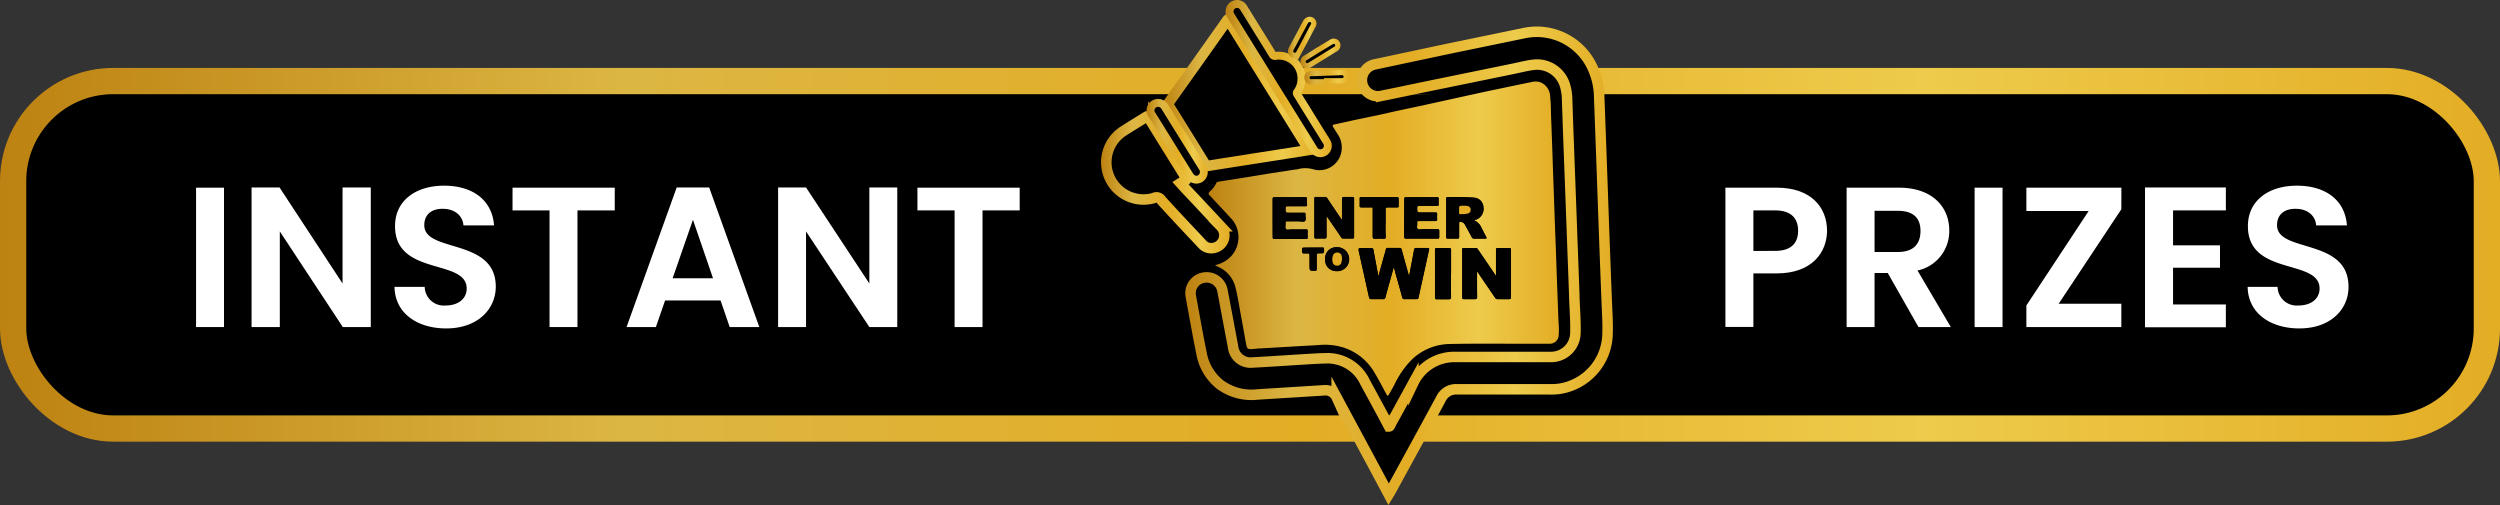
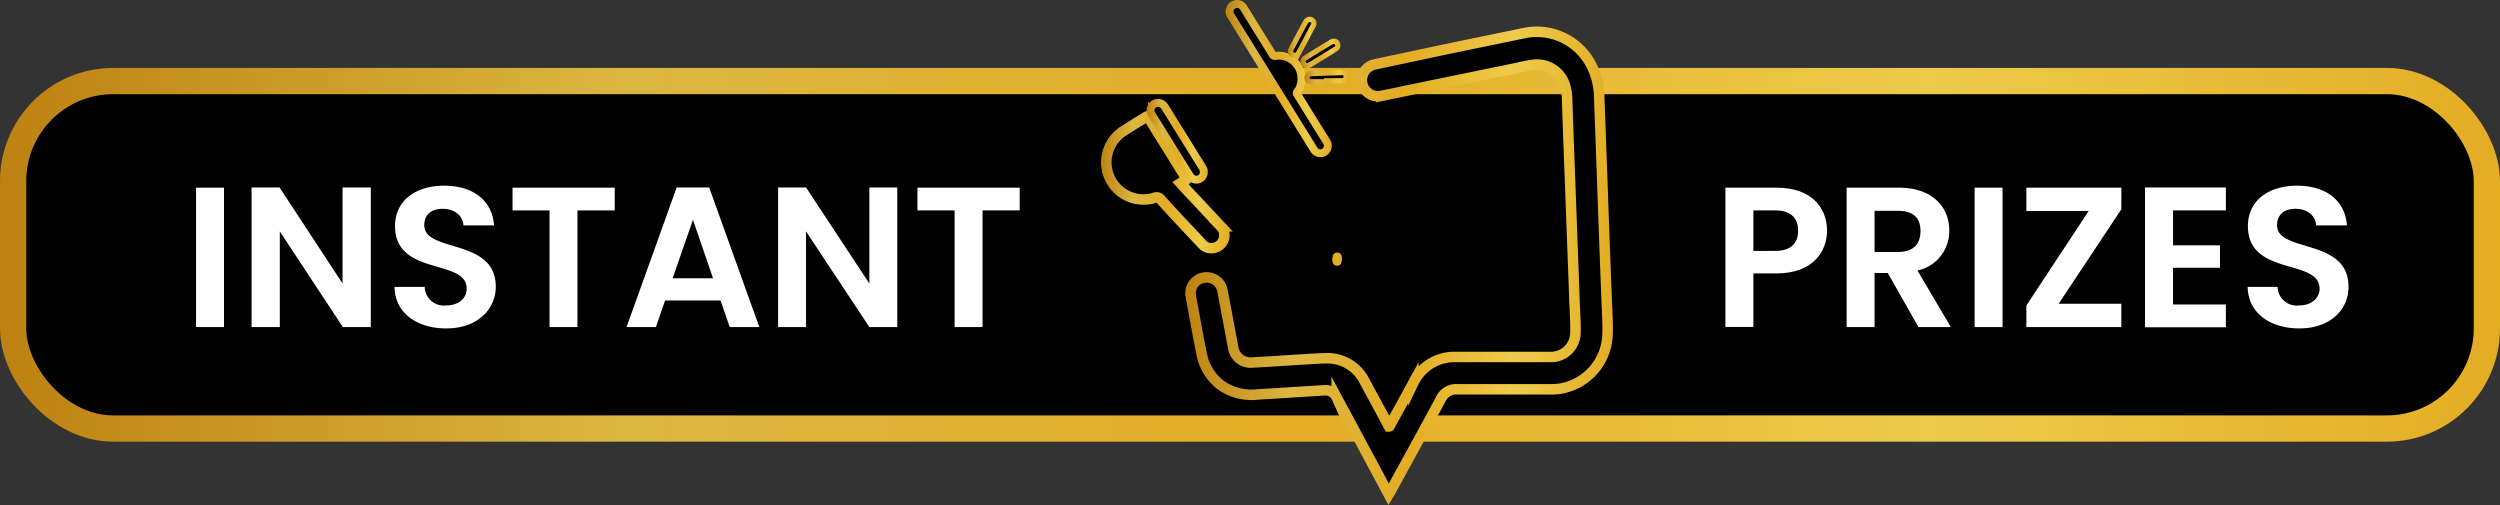
<svg xmlns="http://www.w3.org/2000/svg" xmlns:xlink="http://www.w3.org/1999/xlink" id="Layer_1" data-name="Layer 1" viewBox="0 0 476.22 96.2">
  <rect x="0" y="0" width="476.22" height="96.2" fill="#333333" stroke="none" />
  <defs>
    <linearGradient id="linear-gradient" y1="48.54" x2="476.22" y2="48.54" gradientUnits="userSpaceOnUse">
      <stop offset="0" stop-color="#bd8211" />
      <stop offset="0.25" stop-color="#dcb643" />
      <stop offset="0.52" stop-color="#e3ad24" />
      <stop offset="0.77" stop-color="#eecb4c" />
      <stop offset="1" stop-color="#e3ad24" />
    </linearGradient>
    <linearGradient id="linear-gradient-2" x1="230.23" y1="45.47" x2="296.95" y2="45.47" xlink:href="#linear-gradient" />
    <linearGradient id="linear-gradient-3" x1="225.76" y1="50.64" x2="307.24" y2="50.64" xlink:href="#linear-gradient" />
    <linearGradient id="linear-gradient-4" x1="221.51" y1="17.34" x2="251.01" y2="17.34" xlink:href="#linear-gradient" />
    <linearGradient id="linear-gradient-5" x1="209.69" y1="34.71" x2="234.22" y2="34.71" xlink:href="#linear-gradient" />
    <linearGradient id="linear-gradient-6" x1="233.49" y1="14.94" x2="253.67" y2="14.94" xlink:href="#linear-gradient" />
    <linearGradient id="linear-gradient-7" x1="218.42" y1="26.92" x2="230.07" y2="26.92" xlink:href="#linear-gradient" />
    <linearGradient id="linear-gradient-8" x1="245.34" y1="7.15" x2="250.69" y2="7.15" xlink:href="#linear-gradient" />
    <linearGradient id="linear-gradient-9" x1="248.46" y1="14.7" x2="256.95" y2="14.7" xlink:href="#linear-gradient" />
    <linearGradient id="linear-gradient-10" x1="247.75" y1="10.19" x2="255.35" y2="10.19" xlink:href="#linear-gradient" />
  </defs>
  <title>insta-b</title>
  <rect x="2.5" y="15.44" width="471.22" height="66.19" rx="19.06" style="stroke-miterlimit:10;stroke-width:5px;stroke:url(#linear-gradient)" />
  <path d="M37.35,35.75h5.32V62.3H37.35Z" style="fill:#fff" />
  <path d="M70.63,35.71V62.3H65.3l-12-18.22V62.3H47.92V35.71h5.33L65.25,54V35.71Z" style="fill:#fff" />
  <path d="M85,62.56c-5.51,0-9.77-2.89-9.85-7.91H80.9a3.64,3.64,0,0,0,4,3.54c2.44,0,4-1.33,4-3.23,0-5.75-13.69-2.29-13.65-11.91,0-4.79,3.88-7.68,9.35-7.68s9.17,2.78,9.51,7.57H88.28c-.12-1.75-1.53-3.12-3.81-3.16-2.09-.07-3.65.95-3.65,3.12,0,5.32,13.62,2.36,13.62,11.71C94.44,58.8,91.09,62.56,85,62.56Z" style="fill:#fff" />
  <path d="M97.63,35.75H117.1v4.33H110V62.3h-5.32V40.08H97.63Z" style="fill:#fff" />
  <path d="M137.26,57.24H126.69l-1.75,5.06h-5.59l9.55-26.59h6.19l9.55,26.59H139ZM132,41.87,128.13,53h7.69Z" style="fill:#fff" />
  <path d="M170.92,35.71V62.3H165.6L153.54,44.08V62.3h-5.32V35.71h5.32L165.6,54V35.71Z" style="fill:#fff" />
  <path d="M174.76,35.75h19.48v4.33h-7.08V62.3h-5.32V40.08h-7.08Z" style="fill:#fff" />
  <path d="M338.41,52.08H334v10.2h-5.33V35.75h9.78c6.39,0,9.58,3.61,9.58,8.22C348,48,345.26,52.08,338.41,52.08Zm-.23-4.29c3,0,4.34-1.49,4.34-3.84s-1.33-3.87-4.34-3.87H334V47.8Z" style="fill:#fff" />
  <path d="M361.72,35.75c6.39,0,9.59,3.69,9.59,8.14a7.65,7.65,0,0,1-6.05,7.64l6.35,10.77h-6.16L359.59,52h-2.51V62.3h-5.32V35.75Zm-.19,4.41h-4.45V48h4.45c3,0,4.3-1.56,4.3-4S364.5,40.16,361.53,40.16Z" style="fill:#fff" />
  <path d="M376.14,35.75h5.32V62.3h-5.32Z" style="fill:#fff" />
  <path d="M404.09,39.86l-11.94,18h11.94V62.3H386V58.19l11.87-18H386V35.75h18.1Z" style="fill:#fff" />
  <path d="M424,40.08H413.94v6.65h8.94V51h-8.94v7H424v4.34H408.6V35.71H424Z" style="fill:#fff" />
  <path d="M438,62.56c-5.51,0-9.77-2.89-9.85-7.91h5.7a3.64,3.64,0,0,0,4,3.54c2.44,0,4-1.33,4-3.23,0-5.75-13.69-2.29-13.65-11.91,0-4.79,3.87-7.68,9.35-7.68s9.17,2.78,9.51,7.57H441.2c-.11-1.75-1.52-3.12-3.8-3.16-2.09-.07-3.65.95-3.65,3.12,0,5.32,13.61,2.36,13.61,11.71C447.41,58.8,444.07,62.56,438,62.56Z" style="fill:#fff" />
-   <polygon points="266.75 17.67 292.28 12.26 296.95 14.16 297.75 18.2 295.38 19.62 266.75 17.67" />
-   <path d="M231.46,50.51a6.1,6.1,0,0,0,2.39-1.1,5.18,5.18,0,0,0,1.92-3,5.26,5.26,0,0,0-1.39-4.94c-1.22-1.34-2.47-2.65-3.72-4-.57-.6-.58-.61,0-1.18a4.55,4.55,0,0,0,1-1.37.49.49,0,0,1,.4-.3l5.62-.9L242.1,33l4.6-.7c.3,0,.6-.09.89-.16a5.43,5.43,0,0,1,2.74.16,4.26,4.26,0,0,0,5.26-4.11,4.4,4.4,0,0,0-.7-2.5c-.32-.5-.63-1-.94-1.51-.16-.26-.14-.4.21-.47,1.38-.29,2.76-.61,4.15-.91l4.39-.91c1.07-.23,2.14-.49,3.22-.72,1.44-.32,2.9-.62,4.35-.93l4.06-.89,3.37-.74c2.26-.49,4.51-1,6.77-1.47s4.75-1,7.13-1.48a3.21,3.21,0,0,1,1.79,0,3,3,0,0,1,1.9,2.84c.16,1.3.13,2.61.18,3.92.16,4,.29,8,.43,12,.06,1.53.11,3.07.16,4.61.08,2.26.16,4.51.25,6.77s.17,4.7.25,7.05c.11,2.94.21,5.88.34,8.82a13.18,13.18,0,0,1,0,2.35,1.69,1.69,0,0,1-1.67,1.46h-4.79c-4.81,0-9.62-.06-14.42.05a10.63,10.63,0,0,0-7.22,3.1,17.82,17.82,0,0,0-3.22,4.71c-.32.6-.66,1.2-1,1.8-.19.33-.27.32-.46,0-.77-1.41-1.5-2.85-2.33-4.22a10.55,10.55,0,0,0-5.73-4.67,11.88,11.88,0,0,0-4.89-.52c-1.15.09-2.3.12-3.46.19l-7.45.44c-.62,0-1.23.11-1.85.14s-.86-.06-1-.75c-.34-1.83-.65-3.68-1-5.51s-.61-3.69-1.07-5.5A5.74,5.74,0,0,0,232,50.81,2.18,2.18,0,0,1,231.46,50.51Zm31.14,2h-.07c-.3-1.62-.62-3.24-.91-4.87-.06-.34-.19-.42-.5-.4-.5,0-1,0-1.49,0-.95,0-.95,0-.74.93.62,2.8,1.25,5.61,1.87,8.41.06.31.19.4.49.39.71,0,1.43,0,2.14,0,.3,0,.43-.07.51-.37.46-1.74,1-3.48,1.43-5.21a.72.72,0,0,1,.18-.41c.05.15.09.27.12.39.48,1.73,1,3.46,1.44,5.2a.44.44,0,0,0,.53.4c.73,0,1.46,0,2.19,0,.24,0,.36-.05.41-.32q1-4.56,2-9.1c.07-.29,0-.32-.27-.32-.73,0-1.46,0-2.19,0-.27,0-.34.1-.39.34-.3,1.65-.62,3.29-.94,5a2.35,2.35,0,0,1-.12-.33c-.44-1.56-.88-3.12-1.3-4.69-.06-.23-.14-.34-.41-.33-.74,0-1.49,0-2.23,0a.33.33,0,0,0-.38.31c-.12.48-.26,1-.4,1.43C263.26,50.17,262.93,51.34,262.6,52.52Zm18.76-.85.2.27,3.23,4.74a.57.57,0,0,0,.56.31q1,0,2.1,0c.28,0,.38-.06.38-.36q0-4.5,0-9c0-.28-.05-.39-.35-.38-.72,0-1.44,0-2.15,0-.28,0-.34.09-.34.35,0,1.49,0,3,0,4.46,0,.14,0,.28,0,.5l-.22-.3-3.22-4.74c-.11-.15-.19-.27-.42-.27q-1.16,0-2.31,0c-.23,0-.27.09-.27.29q0,4.56,0,9.12c0,.26.08.34.33.33.69,0,1.38,0,2.06,0,.38,0,.45-.11.45-.46C281.35,55,281.36,53.38,281.36,51.67ZM252.69,41.24l.1,0c.89,1.3,1.79,2.6,2.67,3.9a.45.45,0,0,0,.43.26q.89,0,1.77,0c.22,0,.28-.08.28-.29,0-2.44,0-4.87,0-7.31,0-.25-.1-.29-.32-.29-.51,0-1,0-1.53,0-.35,0-.47.07-.46.45,0,1.25,0,2.51,0,3.85a3.62,3.62,0,0,1-.31-.36c-.82-1.22-1.65-2.43-2.46-3.66a.53.53,0,0,0-.54-.28h-1.61c-.24,0-.34,0-.34.32q0,3.63,0,7.27c0,.23.07.31.31.3.51,0,1,0,1.52,0s.5-.12.49-.5C252.67,43.72,252.69,42.49,252.69,41.24Zm28.15.76c.06-.14.17-.11.26-.14a2.16,2.16,0,0,0,1.49-2.34,1.91,1.91,0,0,0-1.8-1.87,48.41,48.41,0,0,0-5.11-.08c-.22,0-.19.14-.19.28,0,2.43,0,4.87,0,7.3,0,.25.09.3.31.3.6,0,1.21,0,1.82,0,.27,0,.34-.08.34-.35,0-.85,0-1.7,0-2.56,0-.27.09-.32.34-.29a1.11,1.11,0,0,1,.83.67c.41.74.83,1.49,1.22,2.24a.45.45,0,0,0,.48.29q1.05,0,2.1,0c.26,0,.31-.06.19-.3-.31-.58-.6-1.17-.91-1.75A2.54,2.54,0,0,0,280.84,42Zm-13.35-.48h0c0,1.19,0,2.37,0,3.55,0,.28.06.38.36.38,2,0,4,0,6,0,.26,0,.33-.08.32-.33s0-.61,0-.91c0-.56,0-.56-.54-.56h-2.48c-.38,0-.88.17-1.11-.08s0-.74-.07-1.12.08-.34.34-.34c1,0,2,0,3.06,0,.34,0,.43-.1.4-.42a5.75,5.75,0,0,1,0-.83c0-.3-.05-.4-.38-.39-.86,0-1.73,0-2.6,0s-.79,0-.82-.81c0-.4.13-.45.46-.44,1.1,0,2.21,0,3.31,0,.25,0,.34-.07.32-.32a8.85,8.85,0,0,1,0-1c0-.28-.09-.34-.35-.34h-5.83c-.28,0-.37.08-.37.37C267.5,39.13,267.49,40.32,267.49,41.52Zm-25.07,0c0,1.21,0,2.42,0,3.63,0,.23,0,.34.31.34q3,0,6.07,0c.21,0,.29-.06.28-.28a9.61,9.61,0,0,1,0-1.2c0-.29-.11-.33-.36-.33-.89,0-1.79,0-2.68,0-.38,0-.87.18-1.1-.08s0-.74-.08-1.12.12-.34.37-.34c.73,0,1.46,0,2.18,0,.4,0,.92.16,1.16-.07s.05-.78.09-1.19-.07-.38-.36-.37c-.87,0-1.73,0-2.6,0s-.83,0-.84-.84c0-.34.1-.42.42-.41,1.12,0,2.25,0,3.38,0,.22,0,.32,0,.31-.3a9.55,9.55,0,0,1,0-1.07c0-.25-.07-.32-.33-.32h-5.86c-.29,0-.36.09-.36.37C242.43,39.11,242.42,40.3,242.42,41.48Zm34,10.61c0-1.5,0-3,0-4.5,0-.24-.05-.35-.32-.34-.81,0-1.62,0-2.43,0-.22,0-.29.07-.29.29,0,3.05,0,6.11,0,9.16,0,.27.13.29.33.29.76,0,1.52,0,2.27,0,.33,0,.44-.09.44-.43C276.37,55.06,276.38,53.57,276.38,52.09Zm-12.46-9.57c0-.88,0-1.76,0-2.64,0-.31.09-.4.4-.39.6,0,1.21,0,1.82,0,.21,0,.28-.06.27-.28,0-.46,0-.93,0-1.4,0-.2-.07-.26-.26-.26h-6.89c-.2,0-.27.07-.26.27,0,.45,0,.9,0,1.36,0,.26.09.32.33.31h1.61c.55,0,.54-.12.54.52,0,1.66,0,3.33,0,5,0,.32.06.47.42.45a15.88,15.88,0,0,1,1.69,0c.31,0,.36-.1.36-.37C263.91,44.23,263.92,43.37,263.92,42.52Zm-11.5,6.81a2.28,2.28,0,1,0,2.28-2.26A2.07,2.07,0,0,0,252.42,49.33Zm-2.31-2.19h-1.48c-.6,0-.58,0-.61.58,0,.4.07.6.51.52.17,0,.36,0,.53,0s.39.07.38.36c0,.65,0,1.3,0,1.94,0,1.07,0,1.06,1.06,1,.24,0,.3-.07.3-.3,0-.8,0-1.6,0-2.4,0-.62,0-.62.62-.62.79,0,.78,0,.77-.79,0-.27-.1-.32-.34-.31Z" style="fill:url(#linear-gradient-2)" />
  <path d="M264.53,94.17,262,89.43q-3.69-6.86-7.38-13.72a2.34,2.34,0,0,0-2.38-1.36l-12.69.79a10.06,10.06,0,0,1-7.2-1.93,9.8,9.8,0,0,1-3.49-6c-.64-3.1-1.18-6.21-1.76-9.32-.09-.49-.18-1-.26-1.46a3,3,0,0,1,2.57-3.56,3.07,3.07,0,0,1,3.47,2.56q1,5.31,2,10.62a3.35,3.35,0,0,0,3.71,3c3.28-.17,6.56-.4,9.84-.6,1.36-.08,2.73-.18,4.09-.2A7.88,7.88,0,0,1,260,72.75c1.49,2.74,3,5.49,4.44,8.23l.14.26c.18,0,.21-.22.27-.34q2.2-4,4.39-8A8.63,8.63,0,0,1,277.31,68h11.07l7.1,0a4.64,4.64,0,0,0,4.62-4.54c.06-2.24-.13-4.46-.2-6.69-.09-2.83-.2-5.67-.31-8.5Q299.2,37.63,298.8,27c-.1-2.66-.19-5.31-.28-8a10.16,10.16,0,0,0-.39-2.68,5.56,5.56,0,0,0-5.85-4c-1.31.14-2.59.48-3.88.75L272,16.43c-3,.62-5.92,1.24-8.88,1.84a3.05,3.05,0,1,1-1.26-6c4.7-1,9.41-2,14.12-3l14.53-3A11.68,11.68,0,0,1,302.91,12a13.83,13.83,0,0,1,1.72,6.47q.4,10.74.78,21.49.31,8.69.65,17.37c.08,2.08.23,4.15.16,6.24A10.79,10.79,0,0,1,297,74.07a13,13,0,0,1-1.77.09c-5.88,0-11.76,0-17.64,0A3.19,3.19,0,0,0,274.47,76c-3.19,5.91-6.43,11.8-9.65,17.7Z" style="stroke-miterlimit:10;stroke-width:2px;stroke:url(#linear-gradient-3)" />
-   <path d="M233.92,3.69l15.44,24.87-3.74.6-12.79,2-2.73.44a.42.42,0,0,1-.49-.23q-3.5-5.66-7-11.29a.38.38,0,0,1,0-.5q5.63-7.9,11.22-15.81Z" style="stroke-miterlimit:10;stroke-width:2px;stroke:url(#linear-gradient-4)" />
  <path d="M224.86,34.89c1,1.12,2.06,2.22,3.09,3.31l4.59,4.91a2.45,2.45,0,0,1-1.25,4.1,2.3,2.3,0,0,1-2.29-.72c-2.62-2.79-5.26-5.55-7.81-8.4a1.05,1.05,0,0,0-1.39-.37A7.08,7.08,0,0,1,213.94,25c1.45-.94,2.94-1.83,4.41-2.75.2-.13.28-.1.41.1q3.57,5.78,7.17,11.56c.14.2.1.29-.1.4S225.2,34.68,224.86,34.89Z" style="stroke-miterlimit:10;stroke-width:2px;stroke:url(#linear-gradient-5)" />
  <path d="M247.91,15a4.17,4.17,0,0,1-.8,2.51.35.35,0,0,0,0,.47q2.67,4.31,5.35,8.62c.1.15.2.3.28.45a1.42,1.42,0,0,1-2.45,1.44l-2.57-4.14L234.52,3.08a1.44,1.44,0,0,1,.85-2.3,1.42,1.42,0,0,1,1.53.73c1.11,1.77,2.21,3.55,3.31,5.32.73,1.18,1.47,2.36,2.19,3.55a.51.51,0,0,0,.59.27A4.31,4.31,0,0,1,247.91,15Z" style="stroke-miterlimit:10;stroke-width:1.5px;stroke:url(#linear-gradient-6)" />
  <path d="M229.31,32.78a1.41,1.41,0,0,1-2.6.79c-.65-1-1.28-2.05-1.92-3.07q-2.67-4.32-5.35-8.62A1.43,1.43,0,0,1,221,19.66a1.56,1.56,0,0,1,.93.76q3.31,5.35,6.65,10.71l.54.88A1.21,1.21,0,0,1,229.31,32.78Z" style="stroke-miterlimit:10;stroke-width:1.5px;stroke:url(#linear-gradient-7)" />
  <path d="M246.7,10.54a.79.79,0,0,1-.79-1.11c.19-.43.43-.83.65-1.24l2.07-3.88a1,1,0,0,1,.33-.42A.79.79,0,0,1,250.08,5l-1.59,3-1.14,2.13A.8.8,0,0,1,246.7,10.54Z" style="stroke-miterlimit:10;stroke:url(#linear-gradient-8)" />
  <path d="M252.71,15.58h-2.84a.81.81,0,0,1-.91-.74.77.77,0,0,1,.83-.82l5.77-.2a.81.81,0,0,1,.89.77.77.77,0,0,1-.82.79c-1,0-1.95,0-2.92,0Z" style="stroke-miterlimit:10;stroke:url(#linear-gradient-9)" />
  <path d="M249,12.53a.76.76,0,0,1-.75-.56.77.77,0,0,1,.38-.92L251,9.57,253.6,8a.8.8,0,0,1,.93,0,.79.79,0,0,1-.07,1.31l-5,3.09A1,1,0,0,1,249,12.53Z" style="stroke-miterlimit:10;stroke:url(#linear-gradient-10)" />
  <path d="M262.6,52.52c.33-1.18.66-2.35,1-3.53.14-.47.28-1,.4-1.43a.33.33,0,0,1,.38-.31c.74,0,1.49,0,2.23,0,.27,0,.35.1.41.33.42,1.57.86,3.13,1.3,4.69a2.35,2.35,0,0,0,.12.33c.32-1.72.64-3.36.94-5,.05-.24.12-.35.39-.34.73,0,1.46,0,2.19,0,.25,0,.34,0,.27.32q-1,4.55-2,9.1c-.05.27-.17.32-.41.32-.73,0-1.46,0-2.19,0a.44.44,0,0,1-.53-.4c-.47-1.74-1-3.47-1.44-5.2,0-.12-.07-.24-.12-.39a.72.72,0,0,0-.18.41c-.48,1.73-1,3.47-1.43,5.21-.08.3-.21.38-.51.37-.71,0-1.43,0-2.14,0-.3,0-.43-.08-.49-.39-.62-2.8-1.25-5.61-1.87-8.41-.21-.93-.21-.93.74-.93.5,0,1,0,1.49,0,.31,0,.44.06.5.4.29,1.63.61,3.25.91,4.87Z" style="fill:#010101" />
  <path d="M281.36,51.67c0,1.71,0,3.28,0,4.86,0,.35-.07.48-.45.46-.68,0-1.37,0-2.06,0-.25,0-.33-.07-.33-.33q0-4.56,0-9.12c0-.2,0-.29.27-.29q1.15,0,2.31,0c.23,0,.31.12.42.27l3.22,4.74.22.3c0-.22,0-.36,0-.5,0-1.49,0-3,0-4.46,0-.26.06-.36.34-.35.71,0,1.43,0,2.15,0,.3,0,.35.1.35.38q0,4.5,0,9c0,.3-.1.36-.38.36q-1.05,0-2.1,0a.57.57,0,0,1-.56-.31l-3.23-4.74Z" style="fill:#010101" />
  <path d="M252.69,41.24c0,1.25,0,2.48,0,3.72,0,.38-.07.53-.49.5s-1,0-1.52,0c-.24,0-.31-.07-.31-.3q0-3.65,0-7.27c0-.27.1-.33.34-.32h1.61a.53.53,0,0,1,.54.28c.81,1.23,1.64,2.44,2.46,3.66a3.62,3.62,0,0,0,.31.36c0-1.34,0-2.6,0-3.85,0-.38.11-.47.46-.45.51,0,1,0,1.53,0,.22,0,.32,0,.32.29,0,2.44,0,4.87,0,7.31,0,.21-.06.29-.28.29q-.89,0-1.77,0a.45.45,0,0,1-.43-.26c-.88-1.3-1.78-2.6-2.67-3.9Z" style="fill:#010101" />
  <path d="M280.84,42a2.54,2.54,0,0,1,1.35,1.4c.31.58.6,1.17.91,1.75.12.24.07.3-.19.3q-1.05,0-2.1,0a.45.45,0,0,1-.48-.29c-.39-.75-.81-1.5-1.22-2.24a1.11,1.11,0,0,0-.83-.67c-.25,0-.35,0-.34.29,0,.86,0,1.71,0,2.56,0,.27-.07.36-.34.35-.61,0-1.22,0-1.82,0-.22,0-.31-.05-.31-.3,0-2.43,0-4.87,0-7.3,0-.14,0-.29.19-.28a48.41,48.41,0,0,1,5.11.08,1.91,1.91,0,0,1,1.8,1.87,2.16,2.16,0,0,1-1.49,2.34C281,41.89,280.9,41.86,280.84,42Zm-2.9-2c0,.18,0,.36,0,.53s0,.26.22.26a5.72,5.72,0,0,0,1.43-.11.67.67,0,0,0,.55-.68.68.68,0,0,0-.52-.74,3.13,3.13,0,0,0-.86-.07C277.94,39.15,277.94,39.15,277.94,40Z" style="fill:#010101" />
  <path d="M267.49,41.52c0-1.2,0-2.39,0-3.59,0-.29.09-.37.37-.37h5.83c.26,0,.37.06.35.34a8.85,8.85,0,0,0,0,1c0,.25-.07.33-.32.32-1.1,0-2.21,0-3.31,0-.33,0-.48,0-.46.44,0,.8,0,.81.82.81s1.74,0,2.6,0c.33,0,.41.09.38.39a5.75,5.75,0,0,0,0,.83c0,.32-.06.42-.4.42-1,0-2,0-3.06,0-.26,0-.36.07-.34.34s-.15.88.07,1.12.73.07,1.11.08h2.48c.54,0,.54,0,.54.56,0,.3,0,.61,0,.91s-.06.33-.32.33c-2,0-4,0-6,0-.3,0-.36-.1-.36-.38,0-1.18,0-2.36,0-3.55Z" style="fill:#010101" />
  <path d="M242.42,41.48c0-1.18,0-2.37,0-3.55,0-.28.07-.37.36-.37h5.86c.26,0,.34.07.33.32A9.55,9.55,0,0,0,249,39c0,.25-.09.3-.31.3-1.13,0-2.26,0-3.38,0-.32,0-.43.07-.42.41,0,.84,0,.84.84.84s1.73,0,2.6,0c.29,0,.39.09.36.37s.17.93-.09,1.19-.76.06-1.16.07c-.72,0-1.45,0-2.18,0-.25,0-.39,0-.37.34s-.15.86.08,1.12.72.07,1.1.08c.89,0,1.79,0,2.68,0,.25,0,.38,0,.36.33a9.61,9.61,0,0,0,0,1.2c0,.22-.07.28-.28.28q-3,0-6.07,0c-.28,0-.31-.11-.31-.34C242.42,43.9,242.42,42.69,242.42,41.48Z" style="fill:#010101" />
  <path d="M276.38,52.09c0,1.48,0,3,0,4.46,0,.34-.11.44-.44.43-.75,0-1.51,0-2.27,0-.2,0-.33,0-.33-.29,0-3.05,0-6.11,0-9.16,0-.22.07-.29.29-.29.81,0,1.62,0,2.43,0,.27,0,.32.1.32.34C276.38,49.09,276.38,50.59,276.38,52.09Z" style="fill:#010101" />
  <path d="M263.92,42.52c0,.85,0,1.71,0,2.56,0,.27-.05.39-.36.37a15.88,15.88,0,0,0-1.69,0c-.36,0-.42-.13-.42-.45,0-1.66,0-3.33,0-5,0-.64,0-.51-.54-.52h-1.61c-.24,0-.35,0-.33-.31,0-.46,0-.91,0-1.36,0-.2.06-.27.26-.27h6.89c.19,0,.27.06.26.26,0,.47,0,.94,0,1.4,0,.22-.06.29-.27.28-.61,0-1.22,0-1.82,0-.31,0-.4.08-.4.39C263.93,40.76,263.92,41.64,263.92,42.52Z" style="fill:#010101" />
  <path d="M252.42,49.33a2.28,2.28,0,1,1,2.3,2.3A2.06,2.06,0,0,1,252.42,49.33Zm3.21.06a5.25,5.25,0,0,0-.08-.59.85.85,0,0,0-.85-.7.86.86,0,0,0-.86.69,2.25,2.25,0,0,0,0,1.26.81.81,0,0,0,.83.55.75.75,0,0,0,.8-.58C255.56,49.81,255.59,49.59,255.63,49.39Z" style="fill:#010101" />
  <path d="M250.11,47.14h1.73c.24,0,.34,0,.34.31,0,.79,0,.79-.77.79-.62,0-.62,0-.62.62,0,.8,0,1.6,0,2.4,0,.23-.06.3-.3.3-1.06,0-1.06,0-1.06-1,0-.64,0-1.29,0-1.94,0-.29-.09-.39-.38-.36s-.36,0-.53,0c-.44.08-.53-.12-.51-.52,0-.58,0-.58.61-.58Z" style="fill:#010101" />
-   <path d="M277.94,40c0-.81,0-.81.82-.81a3.13,3.13,0,0,1,.86.07.68.68,0,0,1,.52.74.67.67,0,0,1-.55.68,5.72,5.72,0,0,1-1.43.11c-.19,0-.23-.09-.22-.26S277.94,40.14,277.94,40Z" style="fill:#e3ad24" />
  <path d="M255.63,49.39c0,.2-.07.42-.12.63a.75.75,0,0,1-.8.58.81.81,0,0,1-.83-.55,2.25,2.25,0,0,1,0-1.26.86.86,0,0,1,.86-.69.85.85,0,0,1,.85.7A5.25,5.25,0,0,1,255.63,49.39Z" style="fill:#e3ad24" />
</svg>